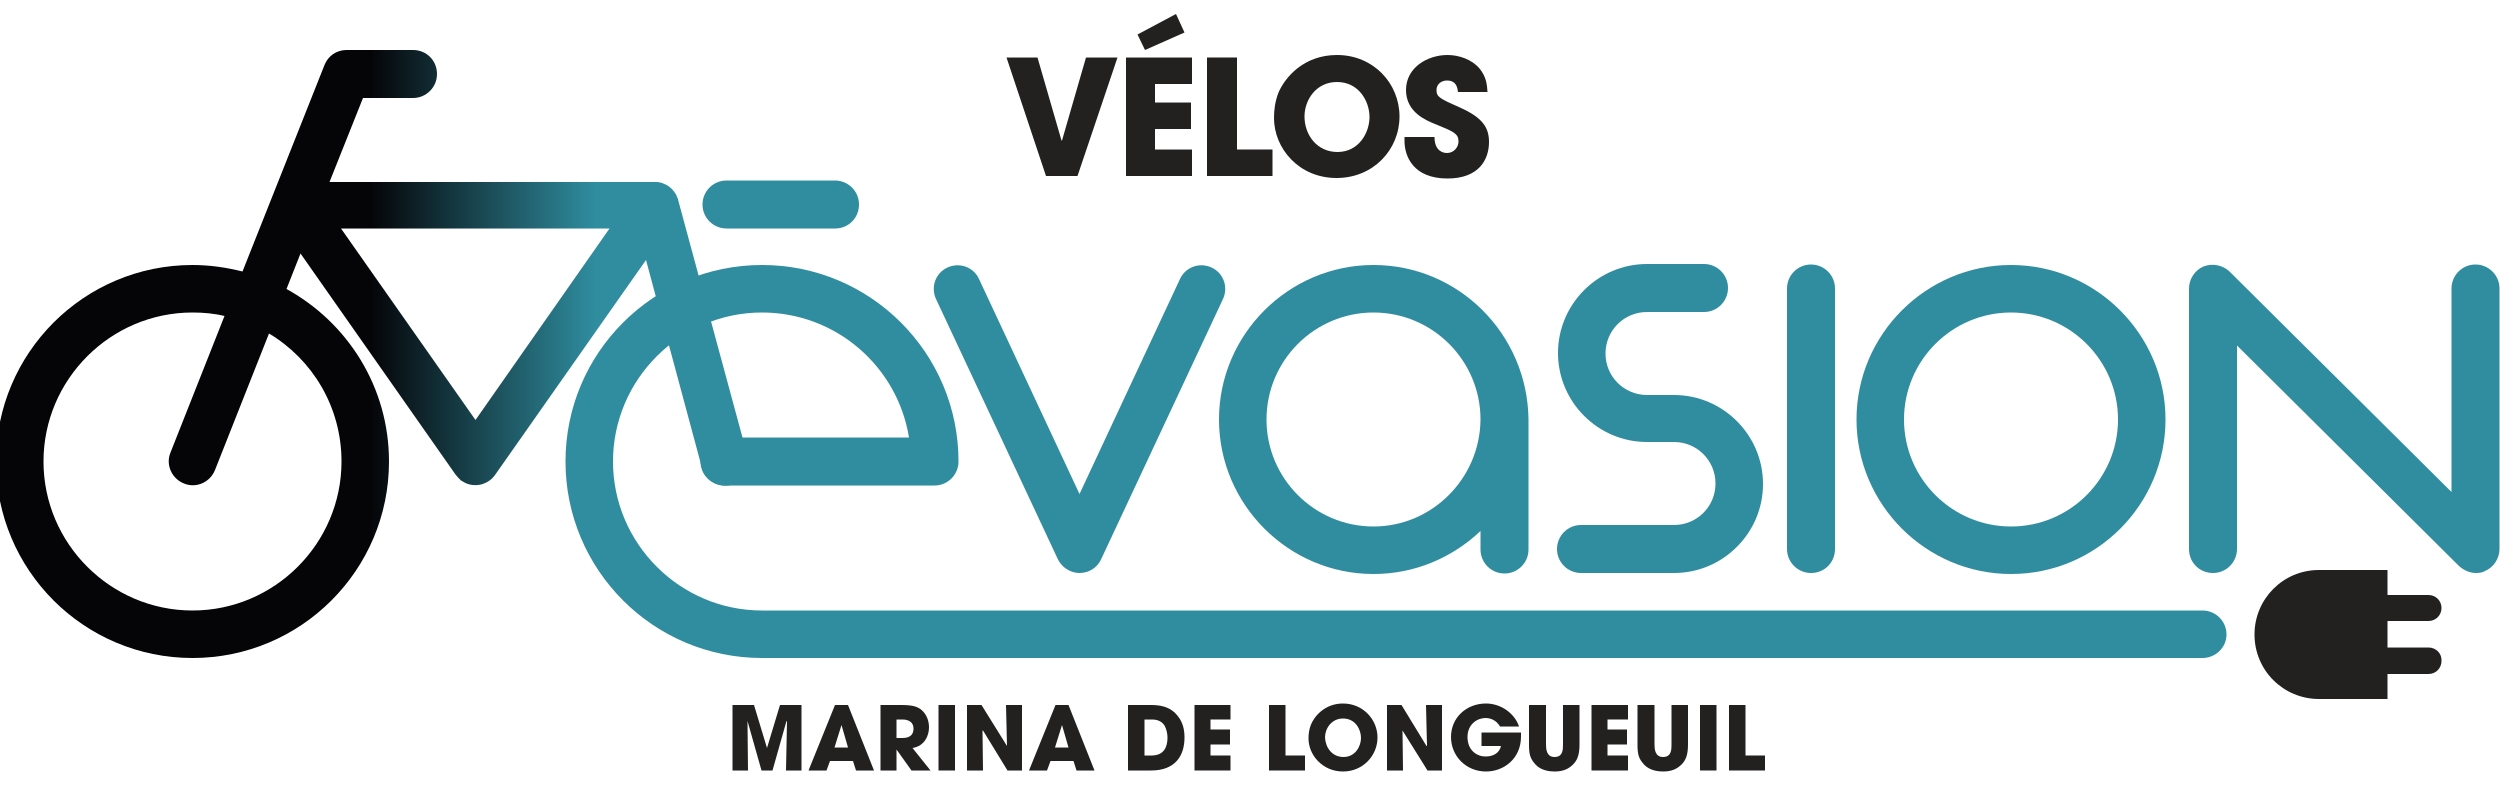
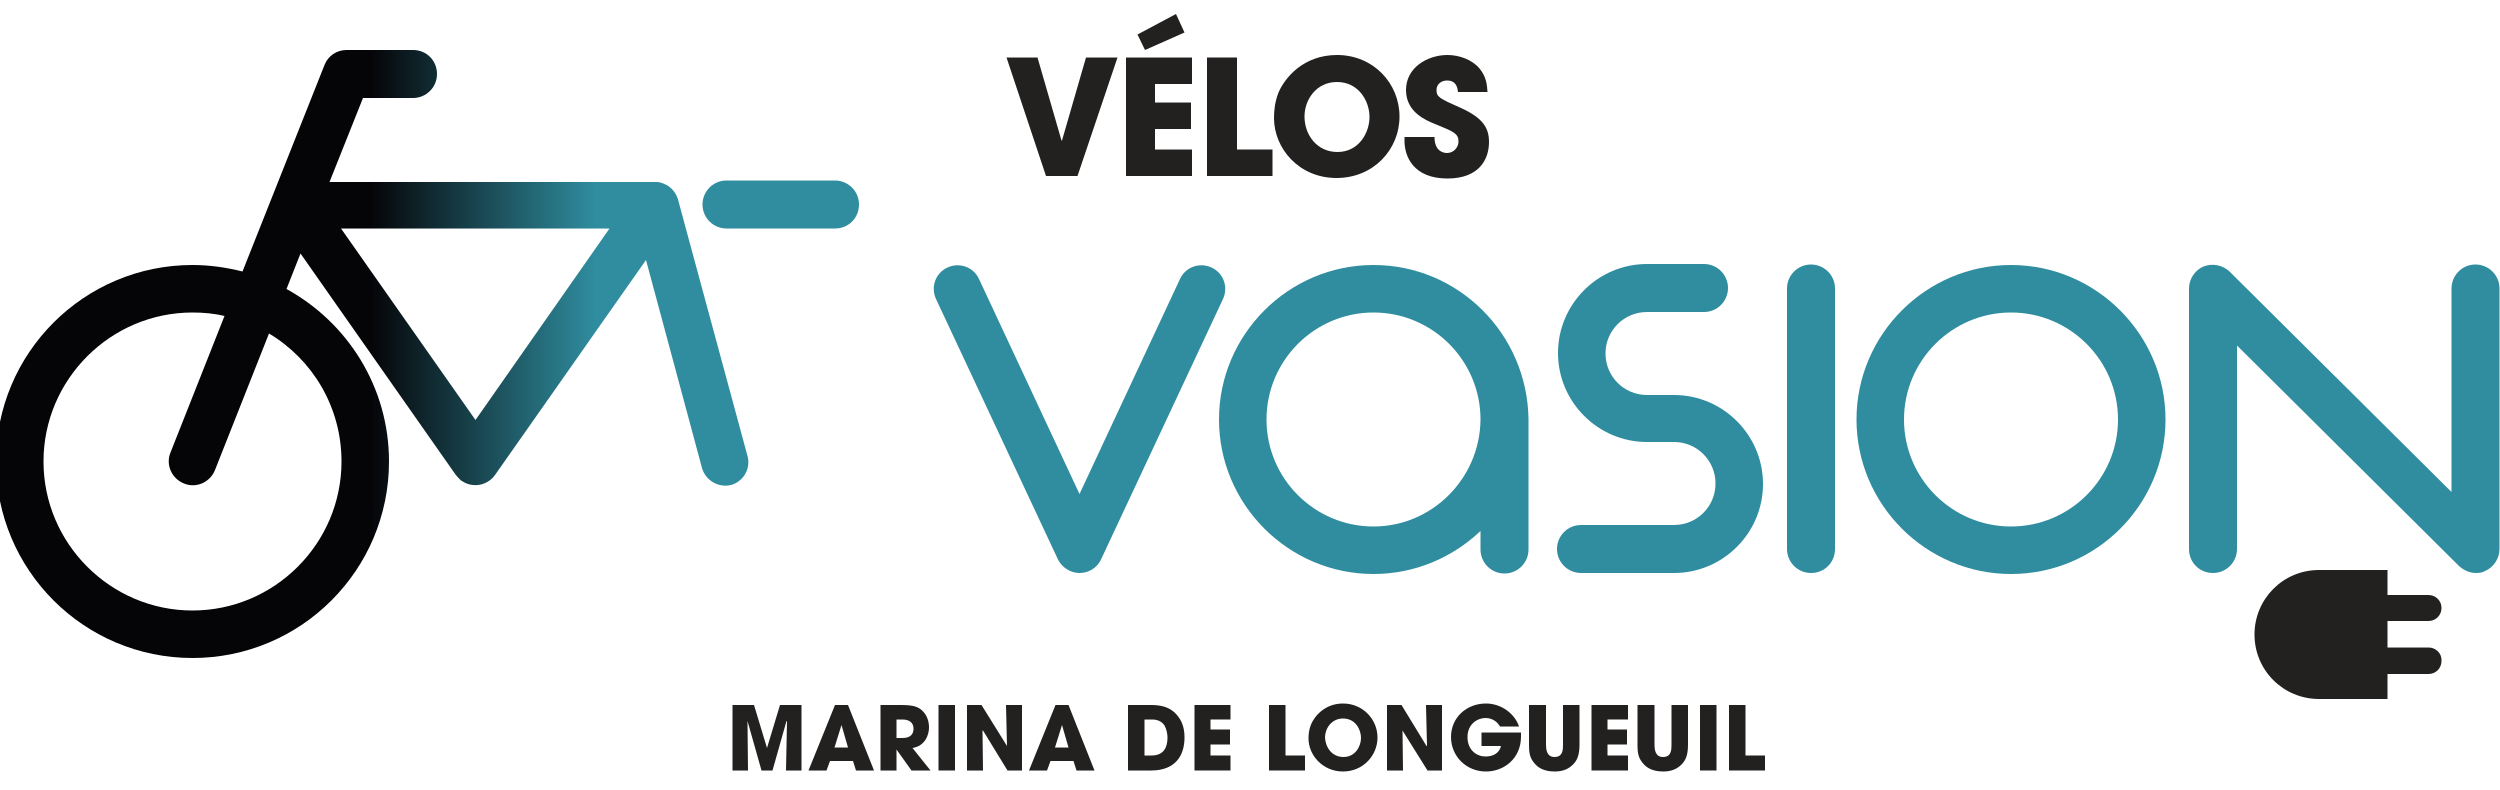
<svg xmlns="http://www.w3.org/2000/svg" version="1.1" id="Layer_1" x="0px" y="0px" viewBox="0 0 500 157.9" style="enable-background:new 0 0 500 157.9;" xml:space="preserve">
  <style type="text/css">
	.st0{fill:url(#SVGID_1_);}
	.st1{fill:#2F8D9F;}
	.st2{fill:#232020;}
</style>
  <linearGradient id="SVGID_1_" gradientUnits="userSpaceOnUse" x1="-0.787" y1="70.742" x2="149.151" y2="70.742">
    <stop offset="0" style="stop-color:#050508" />
    <stop offset="0.5" style="stop-color:#050508" />
    <stop offset="0.8" style="stop-color:#2F8D9F" />
    <stop offset="1" style="stop-color:#2F8D9F" />
  </linearGradient>
  <path class="st0" d="M38.5,131.6c21.7,0,39.3-17.6,39.3-39.3c0-14.9-8.3-27.8-20.5-34.5l2.8-7.1l31,44.2c0.3,0.4,0.7,0.8,1.1,1.2  c0,0,0,0,0,0h0c0.1,0,0.1,0.1,0.2,0.1c1,0.7,2.1,0.9,3.2,0.8c0.2,0,0.4-0.1,0.6-0.1c1.1-0.3,2.1-0.9,2.8-1.9c0,0,0,0,0,0  c0,0,0,0,0,0l0,0l30.2-43l11.2,41.6c0.7,2.5,3.3,4,5.8,3.4c2.5-0.7,4-3.3,3.3-5.8l-13.9-51.3c0-0.2-0.1-0.3-0.2-0.5c0,0,0,0,0,0  c-0.1-0.4-0.3-0.7-0.6-1.1c-0.3-0.4-0.6-0.7-1-1c-0.4-0.3-0.9-0.5-1.4-0.7c-0.3-0.1-0.7-0.2-1-0.2c-0.2,0-0.3,0-0.5,0H65.9l6.7-16.8  h10c2.6,0,4.8-2.1,4.8-4.8s-2.1-4.8-4.8-4.8H69.3c-2,0-3.7,1.2-4.4,3L48.5,54.3c-3.2-0.8-6.5-1.3-10-1.3C16.8,53-0.8,70.6-0.8,92.3  C-0.8,114,16.8,131.6,38.5,131.6z M121.9,45.7L95.1,84L68.2,45.7H121.9z M38.5,62.5c2.2,0,4.4,0.2,6.4,0.7L34.1,90.5  c-1,2.4,0.2,5.2,2.7,6.2c2.4,1,5.2-0.2,6.2-2.7l10.8-27.3c8.7,5.2,14.5,14.7,14.5,25.6c0,16.4-13.4,29.8-29.8,29.8  S8.7,108.7,8.7,92.3S22.1,62.5,38.5,62.5z" />
-   <path class="st1" d="M440.5,131.6H152.4c-21.7,0-39.3-17.6-39.3-39.3c0-21.7,17.6-39.3,39.3-39.3c21.7,0,39.3,17.6,39.3,39.3  c0,2.6-2.1,4.8-4.8,4.8h-42c-2.6,0-4.8-2.1-4.8-4.8c0-2.6,2.1-4.8,4.8-4.8h36.9c-2.3-14.2-14.6-25-29.4-25  c-16.4,0-29.8,13.4-29.8,29.8c0,16.4,13.4,29.8,29.8,29.8h288.1c2.6,0,4.8,2.1,4.8,4.8C445.3,129.5,443.1,131.6,440.5,131.6" />
  <path class="st1" d="M167,45.7h-21.7c-2.6,0-4.8-2.1-4.8-4.8c0-2.6,2.1-4.8,4.8-4.8H167c2.6,0,4.8,2.1,4.8,4.8  C171.8,43.6,169.7,45.7,167,45.7" />
  <path class="st1" d="M402.2,114.8c-17,0-30.9-13.9-30.9-30.9S385.2,53,402.2,53c17,0,30.9,13.9,30.9,30.9S419.3,114.8,402.2,114.8   M402.2,62.5c-11.8,0-21.4,9.6-21.4,21.4c0,11.8,9.6,21.4,21.4,21.4c11.8,0,21.4-9.6,21.4-21.4C423.6,72.1,414,62.5,402.2,62.5" />
  <path class="st1" d="M274.7,53c-17,0-30.9,13.9-30.9,30.9s13.9,30.9,30.9,30.9c8.3,0,15.8-3.3,21.4-8.6v3.7c0,2.6,2.1,4.8,4.8,4.8  c2.6,0,4.8-2.1,4.8-4.8v-26C305.5,66.8,291.7,53,274.7,53 M274.7,105.3c-11.8,0-21.4-9.6-21.4-21.4c0-11.8,9.6-21.4,21.4-21.4  c11.8,0,21.4,9.6,21.4,21.4C296,95.7,286.4,105.3,274.7,105.3" />
  <path class="st1" d="M215.9,114.6c-1.8,0-3.5-1.1-4.3-2.7l-24.4-52.1c-1.1-2.4-0.1-5.2,2.3-6.3c2.4-1.1,5.2-0.1,6.3,2.3l20.1,43  l20.1-43c1.1-2.4,3.9-3.4,6.3-2.3c2.4,1.1,3.4,3.9,2.3,6.3l-24.4,52.1C219.4,113.6,217.7,114.6,215.9,114.6" />
  <path class="st1" d="M495.2,114.6c-1.2,0-2.4-0.5-3.4-1.4l-44.4-44.1v40.7c0,2.6-2.1,4.8-4.8,4.8s-4.8-2.1-4.8-4.8V57.7  c0-1.9,1.2-3.7,2.9-4.4c1.8-0.7,3.8-0.3,5.2,1l44.4,44.1V57.7c0-2.6,2.1-4.8,4.8-4.8c2.6,0,4.8,2.1,4.8,4.8v52.1  c0,1.9-1.2,3.7-2.9,4.4C496.5,114.5,495.9,114.6,495.2,114.6" />
  <path class="st1" d="M362.2,114.6c-2.6,0-4.8-2.1-4.8-4.8V57.7c0-2.6,2.1-4.8,4.8-4.8c2.6,0,4.8,2.1,4.8,4.8v52.1  C367,112.5,364.9,114.6,362.2,114.6" />
  <path class="st1" d="M334.8,114.6h-18.6c-2.6,0-4.8-2.1-4.8-4.8c0-2.6,2.1-4.8,4.8-4.8h18.6c4.6,0,8.3-3.7,8.3-8.3  c0-4.6-3.7-8.3-8.3-8.3h-5.4c-9.8,0-17.8-8-17.8-17.8c0-9.8,8-17.8,17.8-17.8h11.4c2.6,0,4.8,2.1,4.8,4.8c0,2.6-2.1,4.8-4.8,4.8  h-11.4c-4.6,0-8.3,3.7-8.3,8.3c0,4.6,3.7,8.3,8.3,8.3h5.4c9.8,0,17.8,8,17.8,17.8S344.6,114.6,334.8,114.6" />
  <path class="st2" d="M485.7,129.5h-8.2v-5.3h8.2c1.5,0,2.6-1.2,2.6-2.6c0-1.5-1.2-2.6-2.6-2.6h-8.2v-5h-13.7  c-7.2,0-12.9,5.8-12.9,12.9c0,7.2,5.8,12.9,12.9,12.9h13.7v-5h8.2c1.5,0,2.6-1.2,2.6-2.6C488.4,130.7,487.2,129.5,485.7,129.5" />
  <polygon class="st2" points="207.5,11.5 212.3,28.1 212.4,28.1 217.2,11.5 223.5,11.5 215.5,35.2 209.2,35.2 201.3,11.5 " />
  <path class="st2" d="M225.2,11.5h13.2v5.3H231v3.7h7.2v5.3H231v4.1h7.4v5.3h-13.2V11.5z M236.9,6.5L229,10l-1.5-3.1l7.7-4.1  L236.9,6.5z" />
  <polygon class="st2" points="241.4,11.5 247.4,11.5 247.4,29.9 254.5,29.9 254.5,35.2 241.4,35.2 " />
  <path class="st2" d="M267.4,11c7.3,0,12.5,5.7,12.5,12.3s-5.2,12.3-12.6,12.3c-7.5,0-12.5-5.9-12.5-12c0-1.6,0.2-3.3,0.9-5.1  C257,15.5,260.7,11,267.4,11 M267.5,30.4c4.3,0,6.4-3.9,6.4-7c0-3.1-2.1-7-6.5-7c-4.2,0-6.5,3.6-6.5,6.9  C260.9,27,263.4,30.4,267.5,30.4" />
  <path class="st2" d="M291.6,18.4c-0.1-0.8-0.3-2.3-2.2-2.3c-1.1,0-2.1,0.7-2.1,1.9c0,1.4,0.6,1.7,4.9,3.6c4.4,2,5.6,4,5.6,6.8  c0,3.5-2,7.3-8.3,7.3c-6.9,0-8.6-4.5-8.6-7.5v-0.8h6c0,2.8,1.7,3.2,2.5,3.2c1.4,0,2.3-1.2,2.3-2.3c0-1.6-1-2-4.7-3.5  c-1.7-0.7-5.8-2.3-5.8-6.8s4.3-7,8.3-7c2.3,0,4.9,0.9,6.4,2.7c1.4,1.7,1.5,3.3,1.6,4.7H291.6z" />
  <polygon class="st2" points="146.5,141 150.8,141 153.4,149.6 153.4,149.6 156,141 160.3,141 160.3,154.1 157.2,154.1 157.4,144.3   157.3,144.2 154.5,154.1 152.3,154.1 149.5,144.2 149.5,144.3 149.6,154.1 146.5,154.1 " />
  <path class="st2" d="M166,152.2l-0.7,1.9h-3.6l5.3-13.1h2.6l5.2,13.1h-3.6l-0.6-1.9H166z M166.9,149.5h2.7l-1.3-4.5h0h0L166.9,149.5  z" />
  <path class="st2" d="M176.1,141h4.1c2.3,0,3.2,0.3,4,0.9c1.1,0.9,1.6,2.2,1.6,3.6c0,1.5-0.8,3.7-3.3,4.1l3.6,4.5h-3.8l-3-4.2h0v4.2  h-3.2V141z M179.3,147.6h1.2c2,0,2.2-1.2,2.2-1.9c0-1.2-0.9-1.8-2.2-1.8h-1.2V147.6z" />
  <rect x="187.7" y="141" class="st2" width="3.3" height="13.1" />
  <polygon class="st2" points="193.4,141 196.3,141 201.4,149.2 201.4,149.2 201.2,141 204.4,141 204.4,154.1 201.5,154.1   196.6,146.1 196.5,146.1 196.6,154.1 193.4,154.1 " />
  <path class="st2" d="M210.1,152.2l-0.7,1.9h-3.6l5.3-13.1h2.6l5.2,13.1h-3.6l-0.6-1.9H210.1z M211,149.5h2.7l-1.3-4.5h0h0L211,149.5  z" />
  <path class="st2" d="M225.6,141h4.3c1.5,0,4.1,0,5.8,2.4c0.9,1.2,1.2,2.6,1.2,4.1c0,3.6-1.8,6.6-6.7,6.6h-4.6V141z M228.9,151.1h1.4  c2.5,0,3.2-1.7,3.2-3.6c0-0.7-0.2-1.7-0.6-2.4c-0.4-0.6-1.1-1.2-2.5-1.2h-1.5V151.1z" />
  <polygon class="st2" points="238.9,141 246.1,141 246.1,143.9 242.1,143.9 242.1,145.9 246,145.9 246,148.9 242.1,148.9   242.1,151.1 246.1,151.1 246.1,154.1 238.9,154.1 " />
  <polygon class="st2" points="253.8,141 257.1,141 257.1,151.1 261,151.1 261,154.1 253.8,154.1 " />
  <path class="st2" d="M268.6,140.7c4,0,6.9,3.2,6.9,6.8c0,3.6-2.9,6.8-6.9,6.8c-4.1,0-6.9-3.3-6.9-6.6c0-0.9,0.1-1.8,0.5-2.8  C262.9,143.2,265,140.7,268.6,140.7 M268.7,151.4c2.4,0,3.5-2.2,3.5-3.8c0-1.7-1.1-3.9-3.6-3.9c-2.3,0-3.6,2-3.6,3.8  C265.1,149.5,266.4,151.4,268.7,151.4" />
  <polygon class="st2" points="277.4,141 280.3,141 285.3,149.2 285.4,149.2 285.2,141 288.4,141 288.4,154.1 285.5,154.1   280.5,146.1 280.5,146.1 280.6,154.1 277.4,154.1 " />
  <path class="st2" d="M304.2,146.6c0,0.2,0,0.4,0,0.7c0,4.4-3.4,7-7,7c-4,0-7-3.1-7-6.9c0-3.9,3.1-6.7,7-6.7c3.1,0,5.8,2.1,6.6,4.6  h-3.8c-0.5-0.9-1.5-1.7-2.9-1.7c-1.6,0-3.6,1.2-3.6,3.8c0,2.7,1.9,3.9,3.6,3.9c1.7,0,2.8-0.8,3.1-2.1h-3.9v-2.7H304.2z" />
  <path class="st2" d="M309.2,141v7.9c0,0.9,0.1,2.5,1.7,2.5c1.7,0,1.7-1.5,1.7-2.5V141h3.3v7.9c0,2.2-0.5,3.2-1.3,4  c-0.9,0.9-2,1.4-3.7,1.4c-1,0-2.7-0.2-3.8-1.4c-1.1-1.2-1.3-2.1-1.3-4V141H309.2z" />
  <polygon class="st2" points="318.3,141 325.6,141 325.6,143.9 321.5,143.9 321.5,145.9 325.4,145.9 325.4,148.9 321.5,148.9   321.5,151.1 325.6,151.1 325.6,154.1 318.3,154.1 " />
  <path class="st2" d="M330.9,141v7.9c0,0.9,0.1,2.5,1.7,2.5c1.7,0,1.7-1.5,1.7-2.5V141h3.3v7.9c0,2.2-0.5,3.2-1.3,4  c-0.9,0.9-2,1.4-3.7,1.4c-1,0-2.7-0.2-3.8-1.4c-1.1-1.2-1.3-2.1-1.3-4V141H330.9z" />
  <rect x="340" y="141" class="st2" width="3.3" height="13.1" />
  <polygon class="st2" points="345.8,141 349.1,141 349.1,151.1 353,151.1 353,154.1 345.8,154.1 " />
</svg>